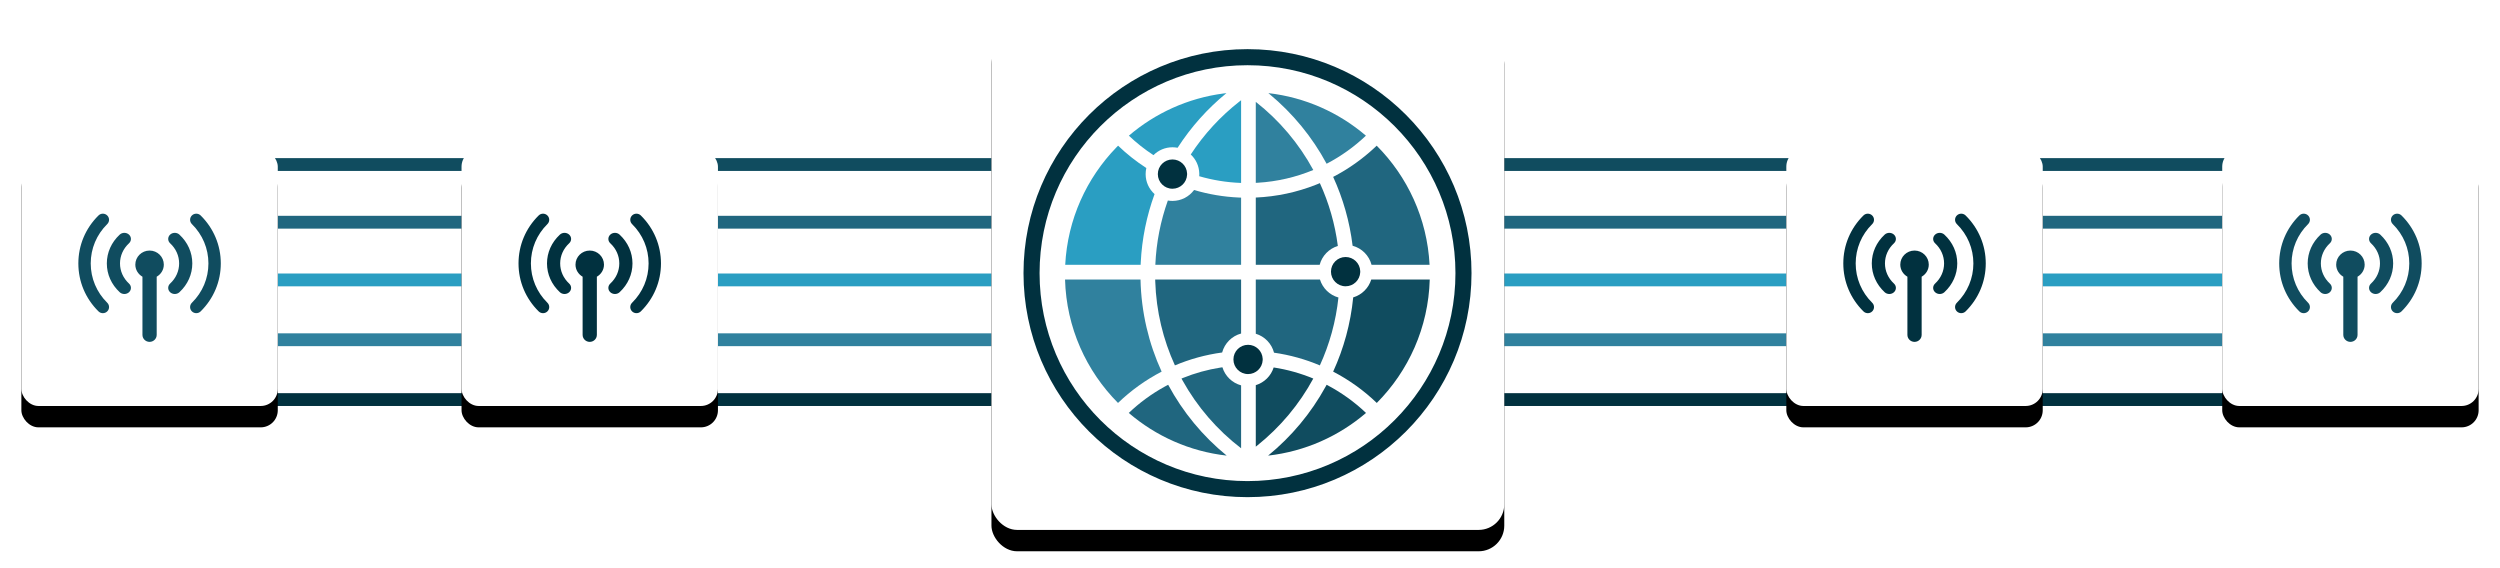
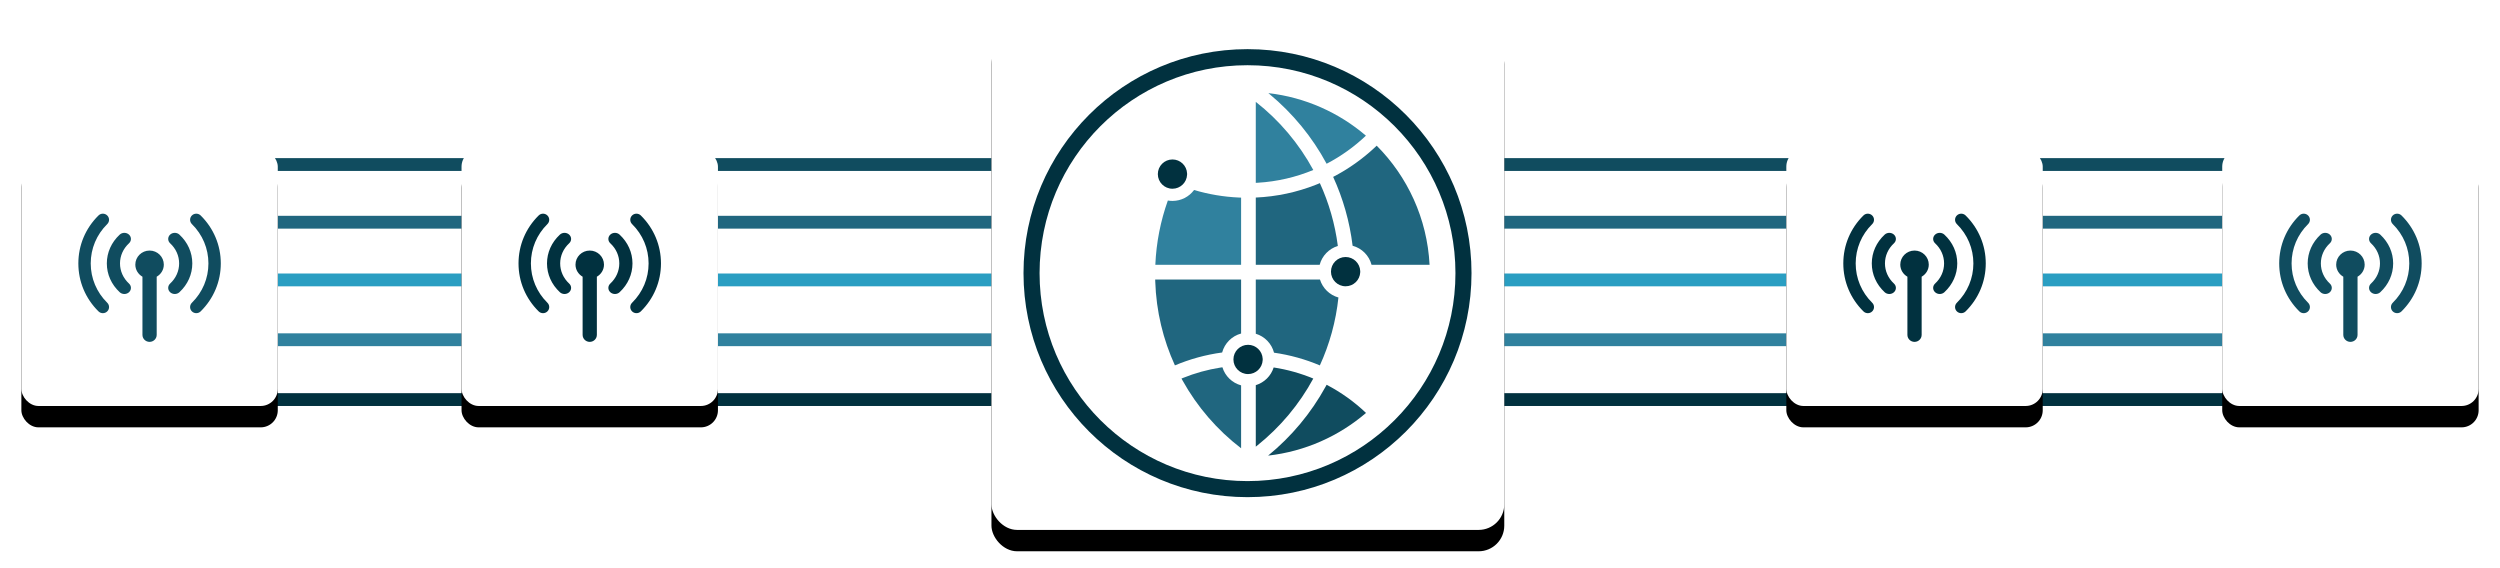
<svg xmlns="http://www.w3.org/2000/svg" xmlns:xlink="http://www.w3.org/1999/xlink" width="585" height="133" viewBox="0 0 585 133">
  <defs>
    <filter id="0b1fjfknla" width="115.8%" height="118.3%" x="-7.9%" y="-7.1%" filterUnits="objectBoundingBox">
      <feOffset dy="4" in="SourceAlpha" result="shadowOffsetOuter1" />
      <feGaussianBlur in="shadowOffsetOuter1" result="shadowBlurOuter1" stdDeviation="2.5" />
      <feColorMatrix in="shadowBlurOuter1" result="shadowMatrixOuter1" values="0 0 0 0 0.051 0 0 0 0 0.192 0 0 0 0 0.247 0 0 0 0.05 0" />
      <feOffset dy="1" in="SourceAlpha" result="shadowOffsetOuter2" />
      <feGaussianBlur in="shadowOffsetOuter2" result="shadowBlurOuter2" stdDeviation="2.5" />
      <feColorMatrix in="shadowBlurOuter2" result="shadowMatrixOuter2" values="0 0 0 0 0.051 0 0 0 0 0.192 0 0 0 0 0.247 0 0 0 0.05 0" />
      <feMerge>
        <feMergeNode in="shadowMatrixOuter1" />
        <feMergeNode in="shadowMatrixOuter2" />
      </feMerge>
    </filter>
    <filter id="10dsm13tec" width="131.7%" height="136.7%" x="-15.8%" y="-14.2%" filterUnits="objectBoundingBox">
      <feOffset dy="4" in="SourceAlpha" result="shadowOffsetOuter1" />
      <feGaussianBlur in="shadowOffsetOuter1" result="shadowBlurOuter1" stdDeviation="2.5" />
      <feColorMatrix in="shadowBlurOuter1" result="shadowMatrixOuter1" values="0 0 0 0 0.051 0 0 0 0 0.192 0 0 0 0 0.247 0 0 0 0.05 0" />
      <feOffset dy="1" in="SourceAlpha" result="shadowOffsetOuter2" />
      <feGaussianBlur in="shadowOffsetOuter2" result="shadowBlurOuter2" stdDeviation="2.5" />
      <feColorMatrix in="shadowBlurOuter2" result="shadowMatrixOuter2" values="0 0 0 0 0.051 0 0 0 0 0.192 0 0 0 0 0.247 0 0 0 0.05 0" />
      <feMerge>
        <feMergeNode in="shadowMatrixOuter1" />
        <feMergeNode in="shadowMatrixOuter2" />
      </feMerge>
    </filter>
    <filter id="epck8my4je" width="131.7%" height="136.7%" x="-15.8%" y="-14.2%" filterUnits="objectBoundingBox">
      <feOffset dy="4" in="SourceAlpha" result="shadowOffsetOuter1" />
      <feGaussianBlur in="shadowOffsetOuter1" result="shadowBlurOuter1" stdDeviation="2.5" />
      <feColorMatrix in="shadowBlurOuter1" result="shadowMatrixOuter1" values="0 0 0 0 0.051 0 0 0 0 0.192 0 0 0 0 0.247 0 0 0 0.05 0" />
      <feOffset dy="1" in="SourceAlpha" result="shadowOffsetOuter2" />
      <feGaussianBlur in="shadowOffsetOuter2" result="shadowBlurOuter2" stdDeviation="2.5" />
      <feColorMatrix in="shadowBlurOuter2" result="shadowMatrixOuter2" values="0 0 0 0 0.051 0 0 0 0 0.192 0 0 0 0 0.247 0 0 0 0.05 0" />
      <feMerge>
        <feMergeNode in="shadowMatrixOuter1" />
        <feMergeNode in="shadowMatrixOuter2" />
      </feMerge>
    </filter>
    <filter id="9gcaucy30g" width="131.7%" height="136.7%" x="-15.8%" y="-14.2%" filterUnits="objectBoundingBox">
      <feOffset dy="4" in="SourceAlpha" result="shadowOffsetOuter1" />
      <feGaussianBlur in="shadowOffsetOuter1" result="shadowBlurOuter1" stdDeviation="2.5" />
      <feColorMatrix in="shadowBlurOuter1" result="shadowMatrixOuter1" values="0 0 0 0 0.051 0 0 0 0 0.192 0 0 0 0 0.247 0 0 0 0.05 0" />
      <feOffset dy="1" in="SourceAlpha" result="shadowOffsetOuter2" />
      <feGaussianBlur in="shadowOffsetOuter2" result="shadowBlurOuter2" stdDeviation="2.5" />
      <feColorMatrix in="shadowBlurOuter2" result="shadowMatrixOuter2" values="0 0 0 0 0.051 0 0 0 0 0.192 0 0 0 0 0.247 0 0 0 0.05 0" />
      <feMerge>
        <feMergeNode in="shadowMatrixOuter1" />
        <feMergeNode in="shadowMatrixOuter2" />
      </feMerge>
    </filter>
    <filter id="6monyqyoii" width="131.7%" height="136.7%" x="-15.8%" y="-14.2%" filterUnits="objectBoundingBox">
      <feOffset dy="4" in="SourceAlpha" result="shadowOffsetOuter1" />
      <feGaussianBlur in="shadowOffsetOuter1" result="shadowBlurOuter1" stdDeviation="2.5" />
      <feColorMatrix in="shadowBlurOuter1" result="shadowMatrixOuter1" values="0 0 0 0 0.051 0 0 0 0 0.192 0 0 0 0 0.247 0 0 0 0.05 0" />
      <feOffset dy="1" in="SourceAlpha" result="shadowOffsetOuter2" />
      <feGaussianBlur in="shadowOffsetOuter2" result="shadowBlurOuter2" stdDeviation="2.5" />
      <feColorMatrix in="shadowBlurOuter2" result="shadowMatrixOuter2" values="0 0 0 0 0.051 0 0 0 0 0.192 0 0 0 0 0.247 0 0 0 0.05 0" />
      <feMerge>
        <feMergeNode in="shadowMatrixOuter1" />
        <feMergeNode in="shadowMatrixOuter2" />
      </feMerge>
    </filter>
    <rect id="4mmn59m43b" width="120" height="120" x="0" y="0" rx="6" />
    <rect id="249b3n68ad" width="60" height="60" x="0" y="0" rx="4" />
    <rect id="x83nvv3drf" width="60" height="60" x="0" y="0" rx="4" />
    <rect id="6upi58ndmh" width="60" height="60" x="0" y="0" rx="4" />
    <rect id="gpm32ss9qj" width="60" height="60" x="0" y="0" rx="4" />
  </defs>
  <g fill="none" fill-rule="evenodd">
    <g>
      <g>
        <path stroke="#01313F" stroke-width="3" d="M47.5 89.5L532.5 89.5" transform="translate(-71 -6490) translate(76 6494)" />
        <path stroke="#2A9EC2" stroke-width="3" d="M47 61.5L547 61.5" transform="translate(-71 -6490) translate(76 6494)" />
        <path stroke="#20667F" stroke-width="3" d="M47.5 48L547.5 48" transform="translate(-71 -6490) translate(76 6494)" />
        <path stroke="#30819E" stroke-width="3" d="M47 75.5L547 75.5" transform="translate(-71 -6490) translate(76 6494)" />
        <path stroke="#104C5F" stroke-width="3" d="M29.5 34.5L544.5 34.5" transform="translate(-71 -6490) translate(76 6494)" />
        <g>
          <g transform="translate(-71 -6490) translate(76 6494) translate(227)">
            <use fill="#000" filter="url(#0b1fjfknla)" xlink:href="#4mmn59m43b" />
            <use fill="#FFF" xlink:href="#4mmn59m43b" />
          </g>
          <g>
            <path fill="#01313F" d="M52.417 0C23.468 0 0 23.468 0 52.417c0 28.95 23.468 52.418 52.417 52.418 28.95 0 52.418-23.469 52.418-52.418C104.835 23.468 81.366 0 52.417 0zm0 3.76c26.873 0 48.658 21.785 48.658 48.657 0 26.873-21.785 48.658-48.658 48.658-26.872 0-48.657-21.785-48.657-48.658C3.76 25.545 25.545 3.76 52.417 3.76z" transform="translate(-71 -6490) translate(76 6494) translate(227) translate(7.5 7.5)" />
            <g>
              <g>
-                 <path fill="#20667F" d="M24.133 68.247c3.435 6.394 8.105 12.025 13.692 16.576-8.697-.982-16.603-4.578-22.912-9.984 2.486-2.37 5.275-4.424 8.302-6.1l.414-.226.504-.266z" transform="translate(-71 -6490) translate(76 6494) translate(227) translate(7.5 7.5) translate(9.72 10.29)" />
                <path fill="#104C5F" d="M61.208 68.247c3.383 1.76 6.484 3.985 9.219 6.592-6.31 5.406-14.214 9.001-22.91 9.984 5.455-4.445 10.037-9.92 13.449-16.13l.242-.446z" transform="translate(-71 -6490) translate(76 6494) translate(227) translate(7.5 7.5) translate(9.72 10.29)" />
                <path fill="#20667F" d="M36.823 64.155c.629 2.058 2.287 3.668 4.375 4.228V83.11c-5.601-4.29-10.29-9.711-13.73-15.921l-.217-.397.338-.14c2.8-1.133 5.755-1.96 8.825-2.439z" transform="translate(-71 -6490) translate(76 6494) translate(227) translate(7.5 7.5) translate(9.72 10.29)" />
                <path fill="#104C5F" d="M58.09 66.793c-3.285 6.058-7.755 11.38-13.099 15.654l-.357.284V68.332c1.99-.597 3.564-2.156 4.184-4.135 3.232.496 6.34 1.377 9.271 2.596z" transform="translate(-71 -6490) translate(76 6494) translate(227) translate(7.5 7.5) translate(9.72 10.29)" />
-                 <path fill="#30819E" d="M0 43.614h17.66c.17 7.68 1.921 14.97 4.943 21.556-3.755 1.947-7.191 4.422-10.21 7.328C4.985 65.046.312 54.875 0 43.614z" transform="translate(-71 -6490) translate(76 6494) translate(227) translate(7.5 7.5) translate(9.72 10.29)" />
-                 <path fill="#104C5F" d="M85.34 43.614c-.312 11.261-4.986 21.432-12.392 28.884-3.019-2.906-6.455-5.381-10.21-7.327 2.467-5.379 4.088-11.226 4.691-17.373 2.017-.594 3.612-2.175 4.227-4.183H85.34z" transform="translate(-71 -6490) translate(76 6494) translate(227) translate(7.5 7.5) translate(9.72 10.29)" />
                <path fill="#20667F" d="M41.198 43.614v12.641c-2.159.579-3.858 2.28-4.436 4.439-3.867.522-7.573 1.551-11.05 3.018-2.752-6.01-4.376-12.644-4.603-19.631l-.013-.466h20.102zM59.65 43.614c.624 2.04 2.26 3.64 4.323 4.211-.59 5.615-2.09 10.96-4.345 15.886-3.38-1.425-6.976-2.437-10.726-2.973-.549-2.12-2.18-3.806-4.268-4.432l-.001-12.692H59.65zM72.927 12.297C80.12 19.525 84.741 29.315 85.3 40.18H71.725c-.569-2.17-2.27-3.881-4.434-4.465-.692-5.684-2.255-11.1-4.553-16.11 3.572-1.851 6.857-4.182 9.767-6.907l.422-.4zM59.628 21.063c2.097 4.579 3.54 9.52 4.207 14.704-2.079.627-3.702 2.303-4.254 4.412H44.633V24.436c4.917-.217 9.622-1.248 13.984-2.96l.421-.168.59-.244z" transform="translate(-71 -6490) translate(76 6494) translate(227) translate(7.5 7.5) translate(9.72 10.29)" />
                <path fill="#30819E" d="M44.634 2.044c5.502 4.322 10.098 9.746 13.455 15.94-4.042 1.678-8.416 2.716-12.997 2.988l-.459.025V2.044zM47.574 0c8.664.99 16.539 4.575 22.83 9.957-2.73 2.598-5.823 4.816-9.196 6.57C57.842 10.266 53.292 4.734 47.856.233L47.574 0zM40.716 24.436l.482.018V40.18h-20.07c.223-5.26 1.238-10.314 2.93-15.047.35.062.71.094 1.079.094 2.073 0 3.913-1.007 5.056-2.558 3.356 1 6.881 1.606 10.523 1.767z" transform="translate(-71 -6490) translate(76 6494) translate(227) translate(7.5 7.5) translate(9.72 10.29)" />
-                 <path fill="#2A9EC2" d="M12.414 12.298c2.025 1.946 4.237 3.7 6.608 5.229-.106.455-.163.932-.163 1.422 0 1.857.807 3.526 2.09 4.676-1.844 5.05-2.964 10.447-3.237 16.067l-.021.487H.04c.548-10.668 5.013-20.3 11.985-27.488l.388-.393zM41.198 1.663v19.355c-3.392-.122-6.677-.664-9.805-1.576l.009-.098.01-.23.002-.165-.002-.164c-.045-1.747-.804-3.317-1.996-4.428 3.1-4.742 6.966-8.938 11.42-12.415l.362-.279zM37.765 0C33.321 3.63 29.46 7.947 26.34 12.787c-.389-.075-.791-.115-1.202-.115-1.736 0-3.308.705-4.444 1.844-2.057-1.343-3.984-2.87-5.757-4.558 6.132-5.246 13.767-8.783 22.17-9.877l.66-.081z" transform="translate(-71 -6490) translate(76 6494) translate(227) translate(7.5 7.5) translate(9.72 10.29)" />
              </g>
              <g fill="#01313F">
                <path d="M47.361 26.102c-.078-1.822-1.58-3.276-3.42-3.276-1.891 0-3.425 1.533-3.425 3.424 0 1.89 1.534 3.424 3.424 3.424 1.84 0 3.343-1.455 3.421-3.276l.003-.148-.003-.148zM6.845 3.275C6.767 1.454 5.265 0 3.424 0 1.534 0 0 1.533 0 3.424c0 1.89 1.534 3.424 3.424 3.424 1.84 0 3.343-1.455 3.42-3.276l.004-.148-.003-.149zM24.535 46.645c-.078-1.822-1.58-3.275-3.42-3.275-1.892 0-3.425 1.533-3.425 3.423 0 1.89 1.534 3.424 3.424 3.424 1.84 0 3.343-1.454 3.42-3.275l.004-.149-.003-.148z" transform="translate(-71 -6490) translate(76 6494) translate(227) translate(7.5 7.5) translate(9.72 10.29) translate(21.713 15.525)" />
              </g>
            </g>
          </g>
        </g>
        <g>
          <g transform="translate(-71 -6490) translate(76 6494) translate(413 31)">
            <use fill="#000" filter="url(#10dsm13tec)" xlink:href="#249b3n68ad" />
            <use fill="#FFF" xlink:href="#249b3n68ad" />
          </g>
          <g fill="#01313F">
            <path d="M20 13.63c1.84 0 3.333 1.473 3.333 3.288 0 1.213-.673 2.262-1.666 2.832v13.606c0 .908-.745 1.644-1.667 1.644s-1.667-.736-1.667-1.644V19.75c-.993-.57-1.667-1.619-1.667-2.832 0-1.815 1.494-3.288 3.334-3.288zM8.047 5.42c.566-.56 1.481-.56 2.046 0 .567.556.567 1.462 0 2.02-2.49 2.457-3.863 5.725-3.863 9.202 0 3.476 1.373 6.744 3.865 9.203.567.558.567 1.462 0 2.02-.282.28-.652.42-1.023.42-.372 0-.742-.14-1.025-.42-3.04-2.998-4.714-6.984-4.714-11.223 0-4.24 1.674-8.226 4.714-11.223zm21.858-.002c.563-.557 1.482-.557 2.048 0 3.04 2.999 4.714 6.985 4.714 11.224 0 4.24-1.674 8.224-4.714 11.223-.283.278-.655.417-1.023.417-.372 0-.743-.14-1.025-.417-.565-.56-.565-1.463 0-2.022 2.492-2.458 3.865-5.726 3.865-9.2 0-3.477-1.373-6.745-3.865-9.205-.565-.557-.565-1.463 0-2.02zM13.01 9.904c.601-.558 1.578-.558 2.18 0 .601.558.601 1.464 0 2.021-1.36 1.26-2.109 2.935-2.109 4.717 0 1.782.749 3.457 2.11 4.717.6.558.6 1.462 0 2.02-.303.28-.696.42-1.091.42-.394 0-.789-.14-1.09-.42-1.942-1.8-3.012-4.193-3.012-6.737 0-2.545 1.07-4.938 3.012-6.738zm11.796 0c.604-.557 1.58-.559 2.182 0 1.942 1.8 3.012 4.192 3.012 6.738 0 2.545-1.07 4.938-3.012 6.737-.302.28-.695.419-1.09.419-.395 0-.788-.14-1.09-.42-.602-.557-.602-1.46 0-2.02 1.36-1.259 2.108-2.934 2.108-4.716s-.748-3.457-2.11-4.718c-.6-.557-.6-1.463 0-2.02z" transform="translate(-71 -6490) translate(76 6494) translate(413 31) translate(10 10)" />
          </g>
        </g>
        <g>
          <g transform="translate(-71 -6490) translate(76 6494) translate(515 31)">
            <use fill="#000" filter="url(#epck8my4je)" xlink:href="#x83nvv3drf" />
            <use fill="#FFF" xlink:href="#x83nvv3drf" />
          </g>
          <g fill="#104C5F">
            <path d="M20 13.63c1.84 0 3.333 1.473 3.333 3.288 0 1.213-.673 2.262-1.666 2.832v13.606c0 .908-.745 1.644-1.667 1.644s-1.667-.736-1.667-1.644V19.75c-.993-.57-1.667-1.619-1.667-2.832 0-1.815 1.494-3.288 3.334-3.288zM8.047 5.42c.566-.56 1.481-.56 2.046 0 .567.556.567 1.462 0 2.02-2.49 2.457-3.863 5.725-3.863 9.202 0 3.476 1.373 6.744 3.865 9.203.567.558.567 1.462 0 2.02-.282.28-.652.42-1.023.42-.372 0-.742-.14-1.025-.42-3.04-2.998-4.714-6.984-4.714-11.223 0-4.24 1.674-8.226 4.714-11.223zm21.858-.002c.563-.557 1.482-.557 2.048 0 3.04 2.999 4.714 6.985 4.714 11.224 0 4.24-1.674 8.224-4.714 11.223-.283.278-.655.417-1.023.417-.372 0-.743-.14-1.025-.417-.565-.56-.565-1.463 0-2.022 2.492-2.458 3.865-5.726 3.865-9.2 0-3.477-1.373-6.745-3.865-9.205-.565-.557-.565-1.463 0-2.02zM13.01 9.904c.601-.558 1.578-.558 2.18 0 .601.558.601 1.464 0 2.021-1.36 1.26-2.109 2.935-2.109 4.717 0 1.782.749 3.457 2.11 4.717.6.558.6 1.462 0 2.02-.303.28-.696.42-1.091.42-.394 0-.789-.14-1.09-.42-1.942-1.8-3.012-4.193-3.012-6.737 0-2.545 1.07-4.938 3.012-6.738zm11.796 0c.604-.557 1.58-.559 2.182 0 1.942 1.8 3.012 4.192 3.012 6.738 0 2.545-1.07 4.938-3.012 6.737-.302.28-.695.419-1.09.419-.395 0-.788-.14-1.09-.42-.602-.557-.602-1.46 0-2.02 1.36-1.259 2.108-2.934 2.108-4.716s-.748-3.457-2.11-4.718c-.6-.557-.6-1.463 0-2.02z" transform="translate(-71 -6490) translate(76 6494) translate(515 31) translate(10 10)" />
          </g>
        </g>
        <g>
          <g transform="translate(-71 -6490) translate(76 6494) translate(0 31)">
            <use fill="#000" filter="url(#9gcaucy30g)" xlink:href="#6upi58ndmh" />
            <use fill="#FFF" xlink:href="#6upi58ndmh" />
          </g>
          <g fill="#104C5F">
            <path d="M20 13.63c1.84 0 3.333 1.473 3.333 3.288 0 1.213-.673 2.262-1.666 2.832v13.606c0 .908-.745 1.644-1.667 1.644s-1.667-.736-1.667-1.644V19.75c-.993-.57-1.667-1.619-1.667-2.832 0-1.815 1.494-3.288 3.334-3.288zM8.047 5.42c.566-.56 1.481-.56 2.046 0 .567.556.567 1.462 0 2.02-2.49 2.457-3.863 5.725-3.863 9.202 0 3.476 1.373 6.744 3.865 9.203.567.558.567 1.462 0 2.02-.282.28-.652.42-1.023.42-.372 0-.742-.14-1.025-.42-3.04-2.998-4.714-6.984-4.714-11.223 0-4.24 1.674-8.226 4.714-11.223zm21.858-.002c.563-.557 1.482-.557 2.048 0 3.04 2.999 4.714 6.985 4.714 11.224 0 4.24-1.674 8.224-4.714 11.223-.283.278-.655.417-1.023.417-.372 0-.743-.14-1.025-.417-.565-.56-.565-1.463 0-2.022 2.492-2.458 3.865-5.726 3.865-9.2 0-3.477-1.373-6.745-3.865-9.205-.565-.557-.565-1.463 0-2.02zM13.01 9.904c.601-.558 1.578-.558 2.18 0 .601.558.601 1.464 0 2.021-1.36 1.26-2.109 2.935-2.109 4.717 0 1.782.749 3.457 2.11 4.717.6.558.6 1.462 0 2.02-.303.28-.696.42-1.091.42-.394 0-.789-.14-1.09-.42-1.942-1.8-3.012-4.193-3.012-6.737 0-2.545 1.07-4.938 3.012-6.738zm11.796 0c.604-.557 1.58-.559 2.182 0 1.942 1.8 3.012 4.192 3.012 6.738 0 2.545-1.07 4.938-3.012 6.737-.302.28-.695.419-1.09.419-.395 0-.788-.14-1.09-.42-.602-.557-.602-1.46 0-2.02 1.36-1.259 2.108-2.934 2.108-4.716s-.748-3.457-2.11-4.718c-.6-.557-.6-1.463 0-2.02z" transform="translate(-71 -6490) translate(76 6494) translate(0 31) translate(10 10)" />
          </g>
        </g>
        <g>
          <g transform="translate(-71 -6490) translate(76 6494) translate(103 31)">
            <use fill="#000" filter="url(#6monyqyoii)" xlink:href="#gpm32ss9qj" />
            <use fill="#FFF" xlink:href="#gpm32ss9qj" />
          </g>
          <g fill="#01313F">
            <path d="M20 13.63c1.84 0 3.333 1.473 3.333 3.288 0 1.213-.673 2.262-1.666 2.832v13.606c0 .908-.745 1.644-1.667 1.644s-1.667-.736-1.667-1.644V19.75c-.993-.57-1.667-1.619-1.667-2.832 0-1.815 1.494-3.288 3.334-3.288zM8.047 5.42c.566-.56 1.481-.56 2.046 0 .567.556.567 1.462 0 2.02-2.49 2.457-3.863 5.725-3.863 9.202 0 3.476 1.373 6.744 3.865 9.203.567.558.567 1.462 0 2.02-.282.28-.652.42-1.023.42-.372 0-.742-.14-1.025-.42-3.04-2.998-4.714-6.984-4.714-11.223 0-4.24 1.674-8.226 4.714-11.223zm21.858-.002c.563-.557 1.482-.557 2.048 0 3.04 2.999 4.714 6.985 4.714 11.224 0 4.24-1.674 8.224-4.714 11.223-.283.278-.655.417-1.023.417-.372 0-.743-.14-1.025-.417-.565-.56-.565-1.463 0-2.022 2.492-2.458 3.865-5.726 3.865-9.2 0-3.477-1.373-6.745-3.865-9.205-.565-.557-.565-1.463 0-2.02zM13.01 9.904c.601-.558 1.578-.558 2.18 0 .601.558.601 1.464 0 2.021-1.36 1.26-2.109 2.935-2.109 4.717 0 1.782.749 3.457 2.11 4.717.6.558.6 1.462 0 2.02-.303.28-.696.42-1.091.42-.394 0-.789-.14-1.09-.42-1.942-1.8-3.012-4.193-3.012-6.737 0-2.545 1.07-4.938 3.012-6.738zm11.796 0c.604-.557 1.58-.559 2.182 0 1.942 1.8 3.012 4.192 3.012 6.738 0 2.545-1.07 4.938-3.012 6.737-.302.28-.695.419-1.09.419-.395 0-.788-.14-1.09-.42-.602-.557-.602-1.46 0-2.02 1.36-1.259 2.108-2.934 2.108-4.716s-.748-3.457-2.11-4.718c-.6-.557-.6-1.463 0-2.02z" transform="translate(-71 -6490) translate(76 6494) translate(103 31) translate(10 10)" />
          </g>
        </g>
      </g>
    </g>
  </g>
</svg>